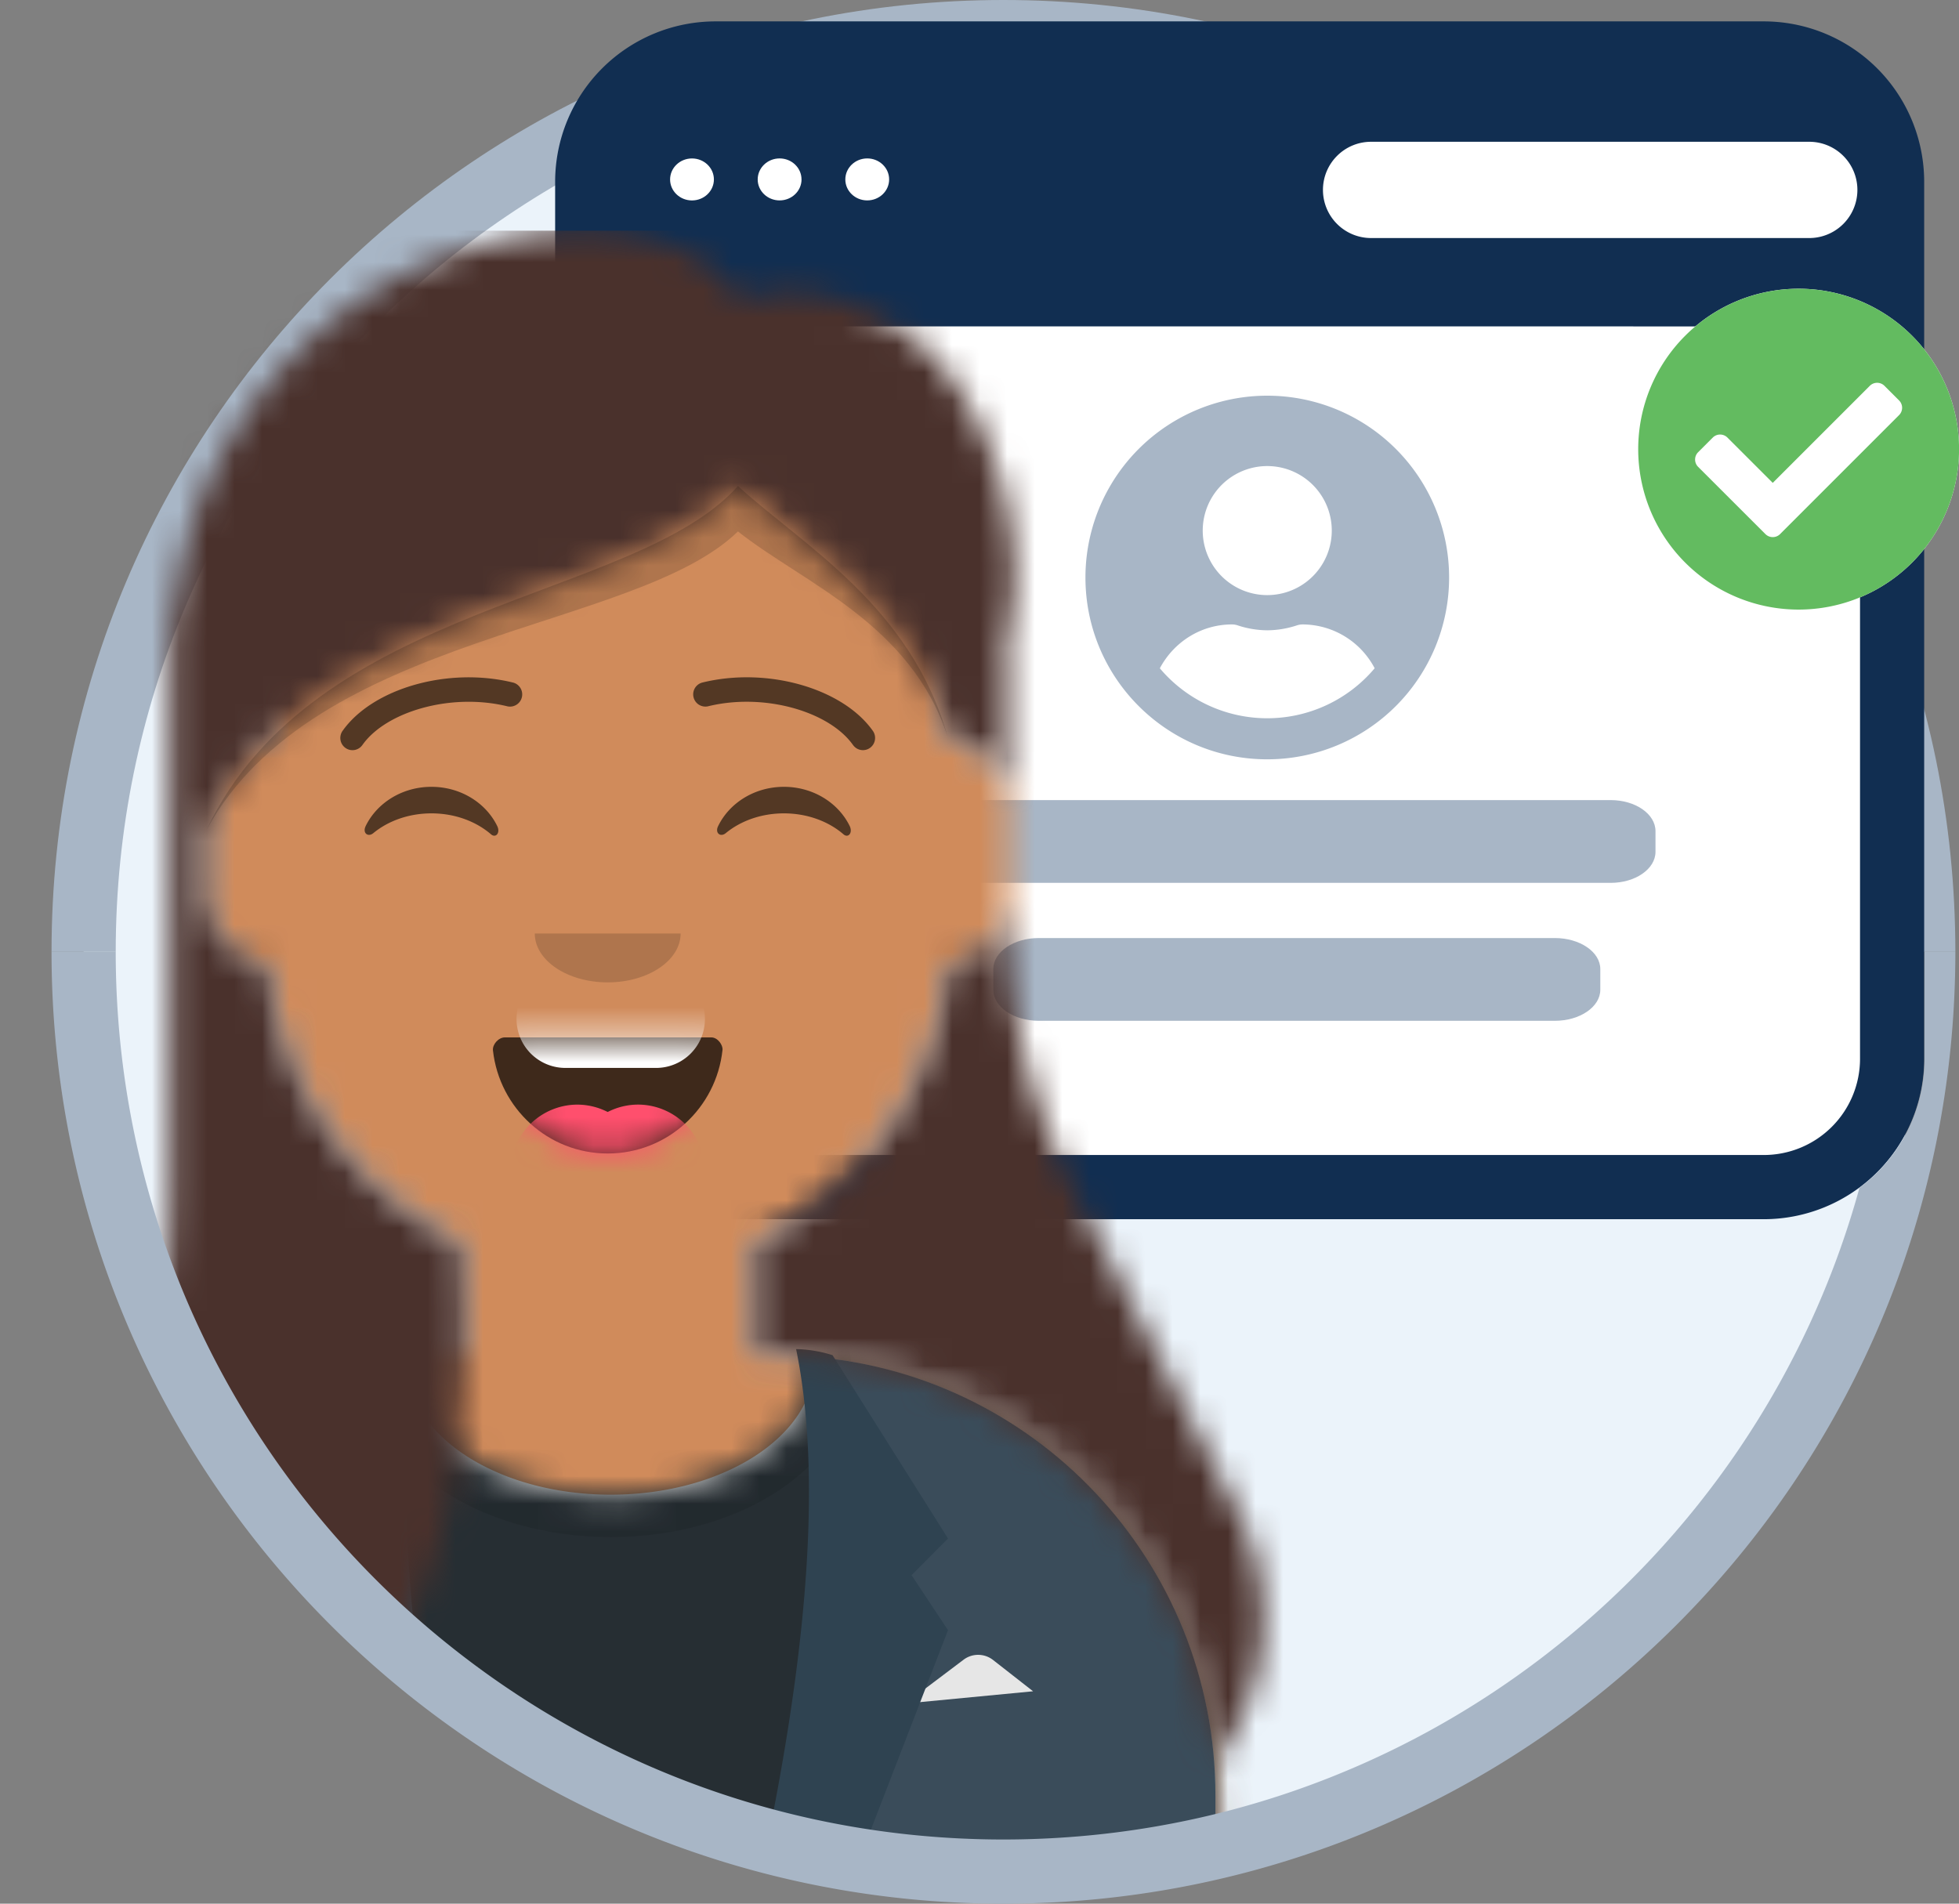
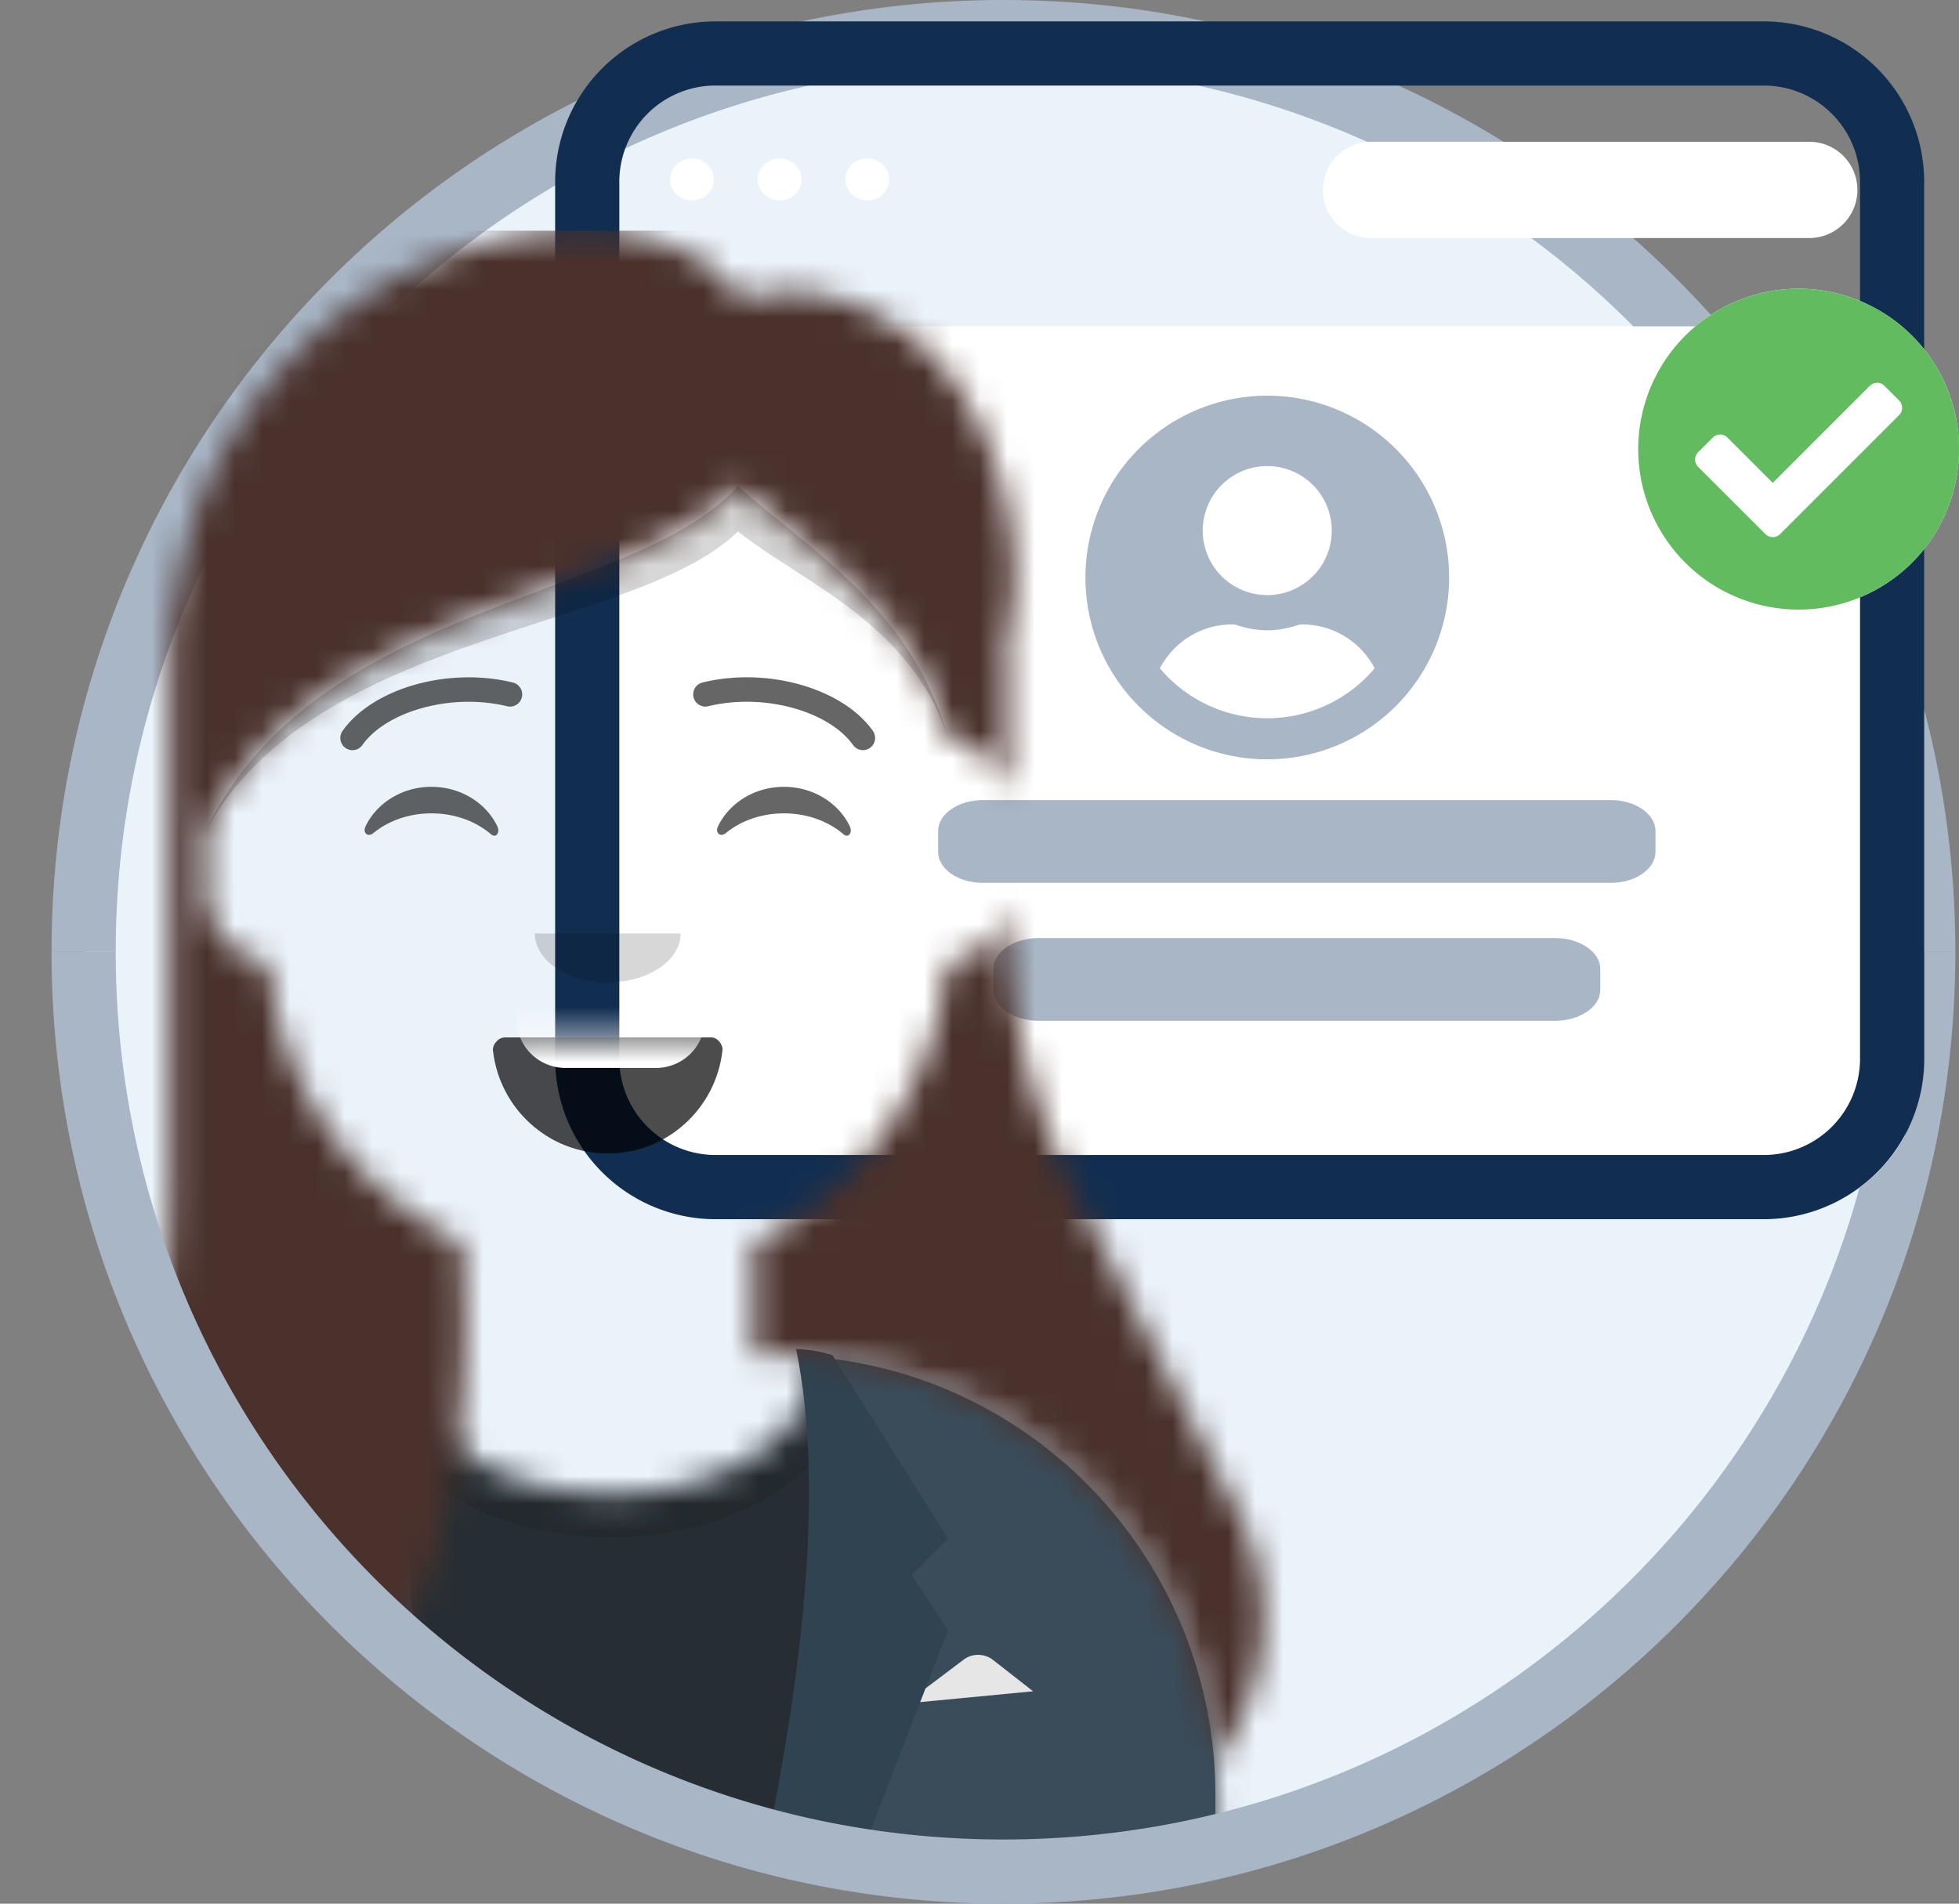
<svg xmlns="http://www.w3.org/2000/svg" width="71" height="69" viewBox="0 0 71 69" fill="none">
  <rect x="0" y="0" width="71" height="69" fill="#808080" stroke="none" />
  <g clip-path="url(#a)">
    <path d="M69.705 34.5c0 18.411-14.926 33.337-33.337 33.337C17.956 67.837 3.03 52.911 3.03 34.5c0-18.412 14.925-33.337 33.337-33.337 18.411 0 33.337 14.925 33.337 33.337z" fill="#EBF3FA" />
    <path fill-rule="evenodd" clip-rule="evenodd" d="M1.868 34.5c0-19.054 15.446-34.5 34.5-34.5 19.054 0 34.5 15.446 34.5 34.5h-2.326c0-17.77-14.405-32.174-32.174-32.174-17.77 0-32.174 14.405-32.174 32.174H1.868z" fill="#A8B6C6" />
    <path d="M21.283 11.83h46.541v25.383a5.815 5.815 0 0 1-5.814 5.814H27.098a5.815 5.815 0 0 1-5.815-5.814V11.83z" fill="#fff" />
    <path fill-rule="evenodd" clip-rule="evenodd" d="M20.12 6.59A5.815 5.815 0 0 1 25.935.775h37.988a5.815 5.815 0 0 1 5.815 5.815v31.786a5.815 5.815 0 0 1-5.815 5.815H25.935a5.815 5.815 0 0 1-5.815-5.815V6.59zm5.815-3.49a3.489 3.489 0 0 0-3.489 3.489v31.786a3.489 3.489 0 0 0 3.489 3.489h37.988a3.489 3.489 0 0 0 3.49-3.489V6.59a3.489 3.489 0 0 0-3.49-3.489H25.935z" fill="#112E51" />
-     <path d="M21.283 7.753a5.815 5.815 0 0 1 5.815-5.815H62.76a5.815 5.815 0 0 1 5.815 5.815v4.077H21.283V7.753z" fill="#112E51" />
    <path d="M25.874 6.504c0 .42-.356.761-.794.761-.439 0-.794-.34-.794-.76s.355-.762.794-.762c.438 0 .794.341.794.761zm3.176-.001c0 .42-.356.761-.795.761-.438 0-.794-.34-.794-.76s.356-.762.794-.762c.439 0 .794.341.794.761zm3.175 0c0 .42-.355.761-.794.761-.438 0-.794-.34-.794-.76s.356-.762.794-.762c.439 0 .794.341.794.761z" fill="#fff" />
    <path fill-rule="evenodd" clip-rule="evenodd" d="M47.948 6.884c0-.964.781-1.745 1.745-1.745h15.88a1.744 1.744 0 0 1 0 3.489h-15.88a1.744 1.744 0 0 1-1.745-1.744z" fill="#fff" />
    <path d="M71.002 16.28a5.815 5.815 0 1 1-11.63 0 5.815 5.815 0 0 1 11.63 0z" fill="#fff" />
    <path fill-rule="evenodd" clip-rule="evenodd" d="M65.187 22.095a5.814 5.814 0 1 0 .001-11.629 5.814 5.814 0 0 0 0 11.629zm3.642-7.05-4.314 4.314a.376.376 0 0 1-.53 0l-2.44-2.438a.375.375 0 0 1 0-.53l.531-.531a.376.376 0 0 1 .531 0l1.643 1.642 3.518-3.518a.376.376 0 0 1 .53 0l.53.53a.376.376 0 0 1 0 .532z" fill="#63BB60" />
    <path d="M34 30.875c0 .621.727 1.125 1.625 1.125h22.75c.898 0 1.625-.504 1.625-1.125v-.75c0-.621-.727-1.125-1.625-1.125h-22.75c-.898 0-1.625.504-1.625 1.125v.75zm2 5c0 .621.739 1.125 1.65 1.125h18.7c.911 0 1.65-.504 1.65-1.125v-.75c0-.621-.739-1.125-1.65-1.125h-18.7c-.911 0-1.65.504-1.65 1.125v.75z" fill="#A8B6C6" />
    <path fill-rule="evenodd" clip-rule="evenodd" d="M45.93 14.342a6.589 6.589 0 0 0-6.59 6.59c0 3.64 2.949 6.59 6.59 6.59a6.59 6.59 0 0 0 6.59-6.59 6.59 6.59 0 0 0-6.59-6.59zm-.001 2.551a2.338 2.338 0 1 1 0 4.677 2.338 2.338 0 0 1 0-4.677zm-3.893 7.33a5.092 5.092 0 0 0 3.893 1.811 5.09 5.09 0 0 0 3.893-1.812 2.963 2.963 0 0 0-2.617-1.589.65.65 0 0 0-.189.03 3.505 3.505 0 0 1-1.087.183 3.51 3.51 0 0 1-1.087-.184.65.65 0 0 0-.188-.029c-1.14 0-2.118.648-2.618 1.59z" fill="#A8B6C6" />
    <mask id="b" maskUnits="userSpaceOnUse" x="0" y="13" width="45" height="55">
      <path fill-rule="evenodd" clip-rule="evenodd" d="M27.311 45.046v4.073h.881c8.758 0 15.858 7.14 15.858 15.949v1.994H0v-1.994c0-8.808 7.1-15.949 15.858-15.949h.881v-4.073a12.41 12.41 0 0 1-6.98-9.908 2.654 2.654 0 0 1-2.27-2.632v-3.1c0-1.318.952-2.411 2.202-2.622v-1.366c0-6.85 5.522-12.404 12.334-12.404 6.812 0 12.334 5.553 12.334 12.404v1.366a2.654 2.654 0 0 1 2.203 2.621v3.101c0 1.34-.987 2.45-2.27 2.632a12.41 12.41 0 0 1-6.981 9.908z" fill="#fff" />
    </mask>
    <g mask="url(#b)">
-       <path fill-rule="evenodd" clip-rule="evenodd" d="M51.098 13.014H-7.048v54.048h4.51L3.456 44.74s2.636 8.343 21.997 22.322h25.646V13.014z" fill="#D08B5B" />
-     </g>
-     <path fill-rule="evenodd" clip-rule="evenodd" d="M44.05 65.08c0-8.364-6.4-15.224-14.545-15.895.006.077.009.155.009.233 0 2.628-3.304 4.758-7.378 4.758-4.075 0-7.379-2.13-7.379-4.758 0-.084.004-.167.01-.25a15.701 15.701 0 0 0-7.24 2.339c2.221 4.277 8.69 11.684 21.247 15.555H44.05V65.08z" fill="#E6E6E6" />
+       </g>
    <mask id="c" maskUnits="userSpaceOnUse" x="0" y="49" width="45" height="19">
      <path fill-rule="evenodd" clip-rule="evenodd" d="M29.505 49.185c8.144.671 14.545 7.53 14.545 15.894v1.983H0v-1.983c0-8.439 6.518-15.347 14.767-15.91-.006.082-.01.165-.01.249 0 2.628 3.304 4.758 7.379 4.758 4.074 0 7.378-2.13 7.378-4.758 0-.078-.003-.156-.009-.233z" fill="#fff" />
    </mask>
    <g mask="url(#c)">
      <path fill-rule="evenodd" clip-rule="evenodd" d="M51.098 42.696H-7.048v24.366h4.453L3.398 44.74s2.636 8.343 21.997 22.322h25.703V42.696z" fill="#262E33" />
    </g>
    <mask id="d" maskUnits="userSpaceOnUse" x="0" y="49" width="45" height="19">
      <path fill-rule="evenodd" clip-rule="evenodd" d="M29.505 49.185c8.144.671 14.545 7.53 14.545 15.894v1.983H0v-1.983c0-8.439 6.518-15.347 14.767-15.91-.006.082-.01.165-.01.249 0 2.628 3.304 4.758 7.379 4.758 4.074 0 7.378-2.13 7.378-4.758 0-.078-.003-.156-.009-.233z" fill="#fff" />
    </mask>
    <g mask="url(#d)">
      <path d="M30.865 49.751c0 3.293-3.908 5.962-8.73 5.962-4.82 0-8.729-2.67-8.729-5.962s3.908-5.962 8.73-5.962c4.82 0 8.73 2.67 8.73 5.962z" fill="#000" fill-opacity=".16" opacity=".6" />
    </g>
    <path fill-rule="evenodd" clip-rule="evenodd" d="M14.097 57.959v-.09c0-3.173.383-6.15 1.053-8.722-2.704.12-5.233.92-7.42 2.236 1.541 1.844 3.608 4.047 6.367 6.576zm14.897 9.103H44.05V65.08c0-8.494-6.601-15.437-14.926-15.922.669 2.57 1.05 5.543 1.05 8.712 0 3.368-.431 6.516-1.18 9.192z" fill="#3A4C5A" />
    <path d="m32.818 61.745 2.104-1.587a.877.877 0 0 1 1.07.01l1.45 1.134-4.624.443z" fill="#E6E6E6" />
    <path fill-rule="evenodd" clip-rule="evenodd" d="M14.984 58.762c-.397-3.953-.326-7.241.214-9.864a4.701 4.701 0 0 0-1.322.221l-3.368 5.348a83.03 83.03 0 0 0 4.476 4.295z" fill="#2F4351" />
    <path d="M28.853 48.898c.881 4.282.514 10.337-1.101 18.164h3.524l3.083-7.975-1.321-1.993 1.321-1.33-4.185-6.645a4.7 4.7 0 0 0-1.321-.221z" fill="#2F4351" />
    <path fill-rule="evenodd" clip-rule="evenodd" d="M17.866 38.072c.233 2.103 2.006 3.737 4.16 3.737 2.159 0 3.936-1.645 4.16-3.756.018-.17-.17-.452-.407-.452H18.3c-.238 0-.457.26-.434.471z" fill="#000" fill-opacity=".7" />
    <mask id="e" maskUnits="userSpaceOnUse" x="17" y="37" width="10" height="5">
      <path fill-rule="evenodd" clip-rule="evenodd" d="M17.866 38.072c.233 2.103 2.006 3.737 4.16 3.737 2.159 0 3.936-1.645 4.16-3.756.018-.17-.17-.452-.407-.452H18.3c-.238 0-.457.26-.434.471z" fill="#fff" />
    </mask>
    <g mask="url(#e)">
      <path d="M18.721 36.936c0-.979.794-1.772 1.772-1.772h3.284a1.772 1.772 0 0 1 0 3.544h-3.284a1.772 1.772 0 0 1-1.772-1.772z" fill="#fff" />
    </g>
    <mask id="f" maskUnits="userSpaceOnUse" x="17" y="37" width="10" height="5">
-       <path fill-rule="evenodd" clip-rule="evenodd" d="M17.866 38.072c.233 2.103 2.006 3.737 4.16 3.737 2.159 0 3.936-1.645 4.16-3.756.018-.17-.17-.452-.407-.452H18.3c-.238 0-.457.26-.434.471z" fill="#fff" />
-     </mask>
+       </mask>
    <g mask="url(#f)" fill="#FF4F6D">
      <path d="M23.347 42.474a2.43 2.43 0 0 1-2.423 2.437 2.43 2.43 0 0 1-2.423-2.437 2.43 2.43 0 0 1 2.423-2.436 2.43 2.43 0 0 1 2.423 2.436z" />
      <path d="M25.55 42.474a2.43 2.43 0 0 1-2.424 2.436 2.43 2.43 0 0 1-2.422-2.436 2.43 2.43 0 0 1 2.422-2.437 2.43 2.43 0 0 1 2.423 2.437z" />
    </g>
    <path d="M19.382 33.835c0 .979 1.184 1.772 2.643 1.772 1.46 0 2.643-.793 2.643-1.772" fill="#000" fill-opacity=".16" />
    <path d="M13.25 29.947c.407-.841 1.323-1.428 2.387-1.428 1.061 0 1.974.583 2.383 1.42.122.248-.051.451-.226.3-.54-.466-1.306-.758-2.157-.758-.823 0-1.569.274-2.105.715-.196.162-.4-.003-.281-.249zm12.775 0c.407-.841 1.322-1.428 2.387-1.428 1.06 0 1.974.583 2.383 1.42.12.248-.052.451-.226.3-.54-.466-1.307-.758-2.157-.758-.824 0-1.57.274-2.106.715-.196.162-.4-.003-.281-.249zm-12.891-2.943c.862-1.22 3.226-1.904 5.262-1.401a.443.443 0 0 0 .21-.86c-2.364-.585-5.102.208-6.19 1.748a.444.444 0 0 0 .104.618.439.439 0 0 0 .614-.105zm17.782 0c-.862-1.22-3.226-1.905-5.262-1.402a.443.443 0 0 1-.21-.86c2.365-.585 5.102.208 6.19 1.748.142.2.095.476-.103.618a.439.439 0 0 1-.614-.104z" fill="#000" fill-opacity=".6" />
    <mask id="g" maskUnits="userSpaceOnUse" x="1" y="8" width="45" height="56">
      <path fill-rule="evenodd" clip-rule="evenodd" d="M6.167 43.258V23.656c0-.782.088-1.544.254-2.276.673-4.439 3.22-7.965 6.134-10.139 4.384-3.27 11.77-4.212 14.326-.327 1.906-.85 4.73-.075 6.818 1.878 2.106 2.085 3.788 6.689 2.787 10.456.023.28.035.564.035.85v4.84a2.653 2.653 0 0 0-2.162-2.154v-.037c-1.33-4.77-5.235-6.96-7.614-9.131-3.72 4.185-15.33 4.2-19.256 12.454v2.215c0 1.333.976 2.437 2.248 2.628a12.41 12.41 0 0 0 7.002 10.133v.086c.646 9.714-1.462 21.885-15.197 18.164 2.997-1.764 4.583-13.057 4.625-20.038zm21.144 1.788a12.41 12.41 0 0 0 7.002-10.133 2.652 2.652 0 0 0 2.208-2.161v.301c0 3.506.828 6.962 2.414 10.084l5.936 11.675a8.458 8.458 0 0 1-.867 9.03c-.622-8.235-7.464-14.723-15.812-14.723h-.88v-4.073z" fill="#fff" />
    </mask>
    <g mask="url(#g)">
      <path fill-rule="evenodd" clip-rule="evenodd" d="M59.688 8.36H1.542v43.293l1.856-6.913s2.862 9.056 24.52 24.108c.949.66 1.376 1.162 1.386 1.535h30.384V8.361zM15.405 70.384a538.52 538.52 0 0 1-5.16-.69c-2.91-.398-5.417-.74-6.847-.845-.69-.05-1.307-.101-1.856-.151v1.686h13.863z" fill="#4A312C" />
    </g>
    <path fill-rule="evenodd" clip-rule="evenodd" d="M7.489 30.07c3.925-7.163 15.535-7.176 19.256-10.808 2.374 1.88 6.269 3.335 7.606 7.456-1.337-4.75-5.232-6.935-7.606-9.102-3.72 4.185-15.33 4.2-19.256 12.454z" fill="#000" fill-opacity=".16" />
    <path fill-rule="evenodd" clip-rule="evenodd" d="M67.394 43.05c-3.745 13.619-16.217 23.624-31.026 23.624-17.77 0-32.174-14.405-32.174-32.174H1.868c0 19.054 15.446 34.5 34.5 34.5 19.054 0 34.5-15.446 34.5-34.5h-1.12v3.876a5.806 5.806 0 0 1-2.354 4.674z" fill="#A8B6C6" />
  </g>
  <defs>
    <clipPath id="a">
      <path fill="#fff" d="M0 0h71v69H0z" />
    </clipPath>
  </defs>
</svg>